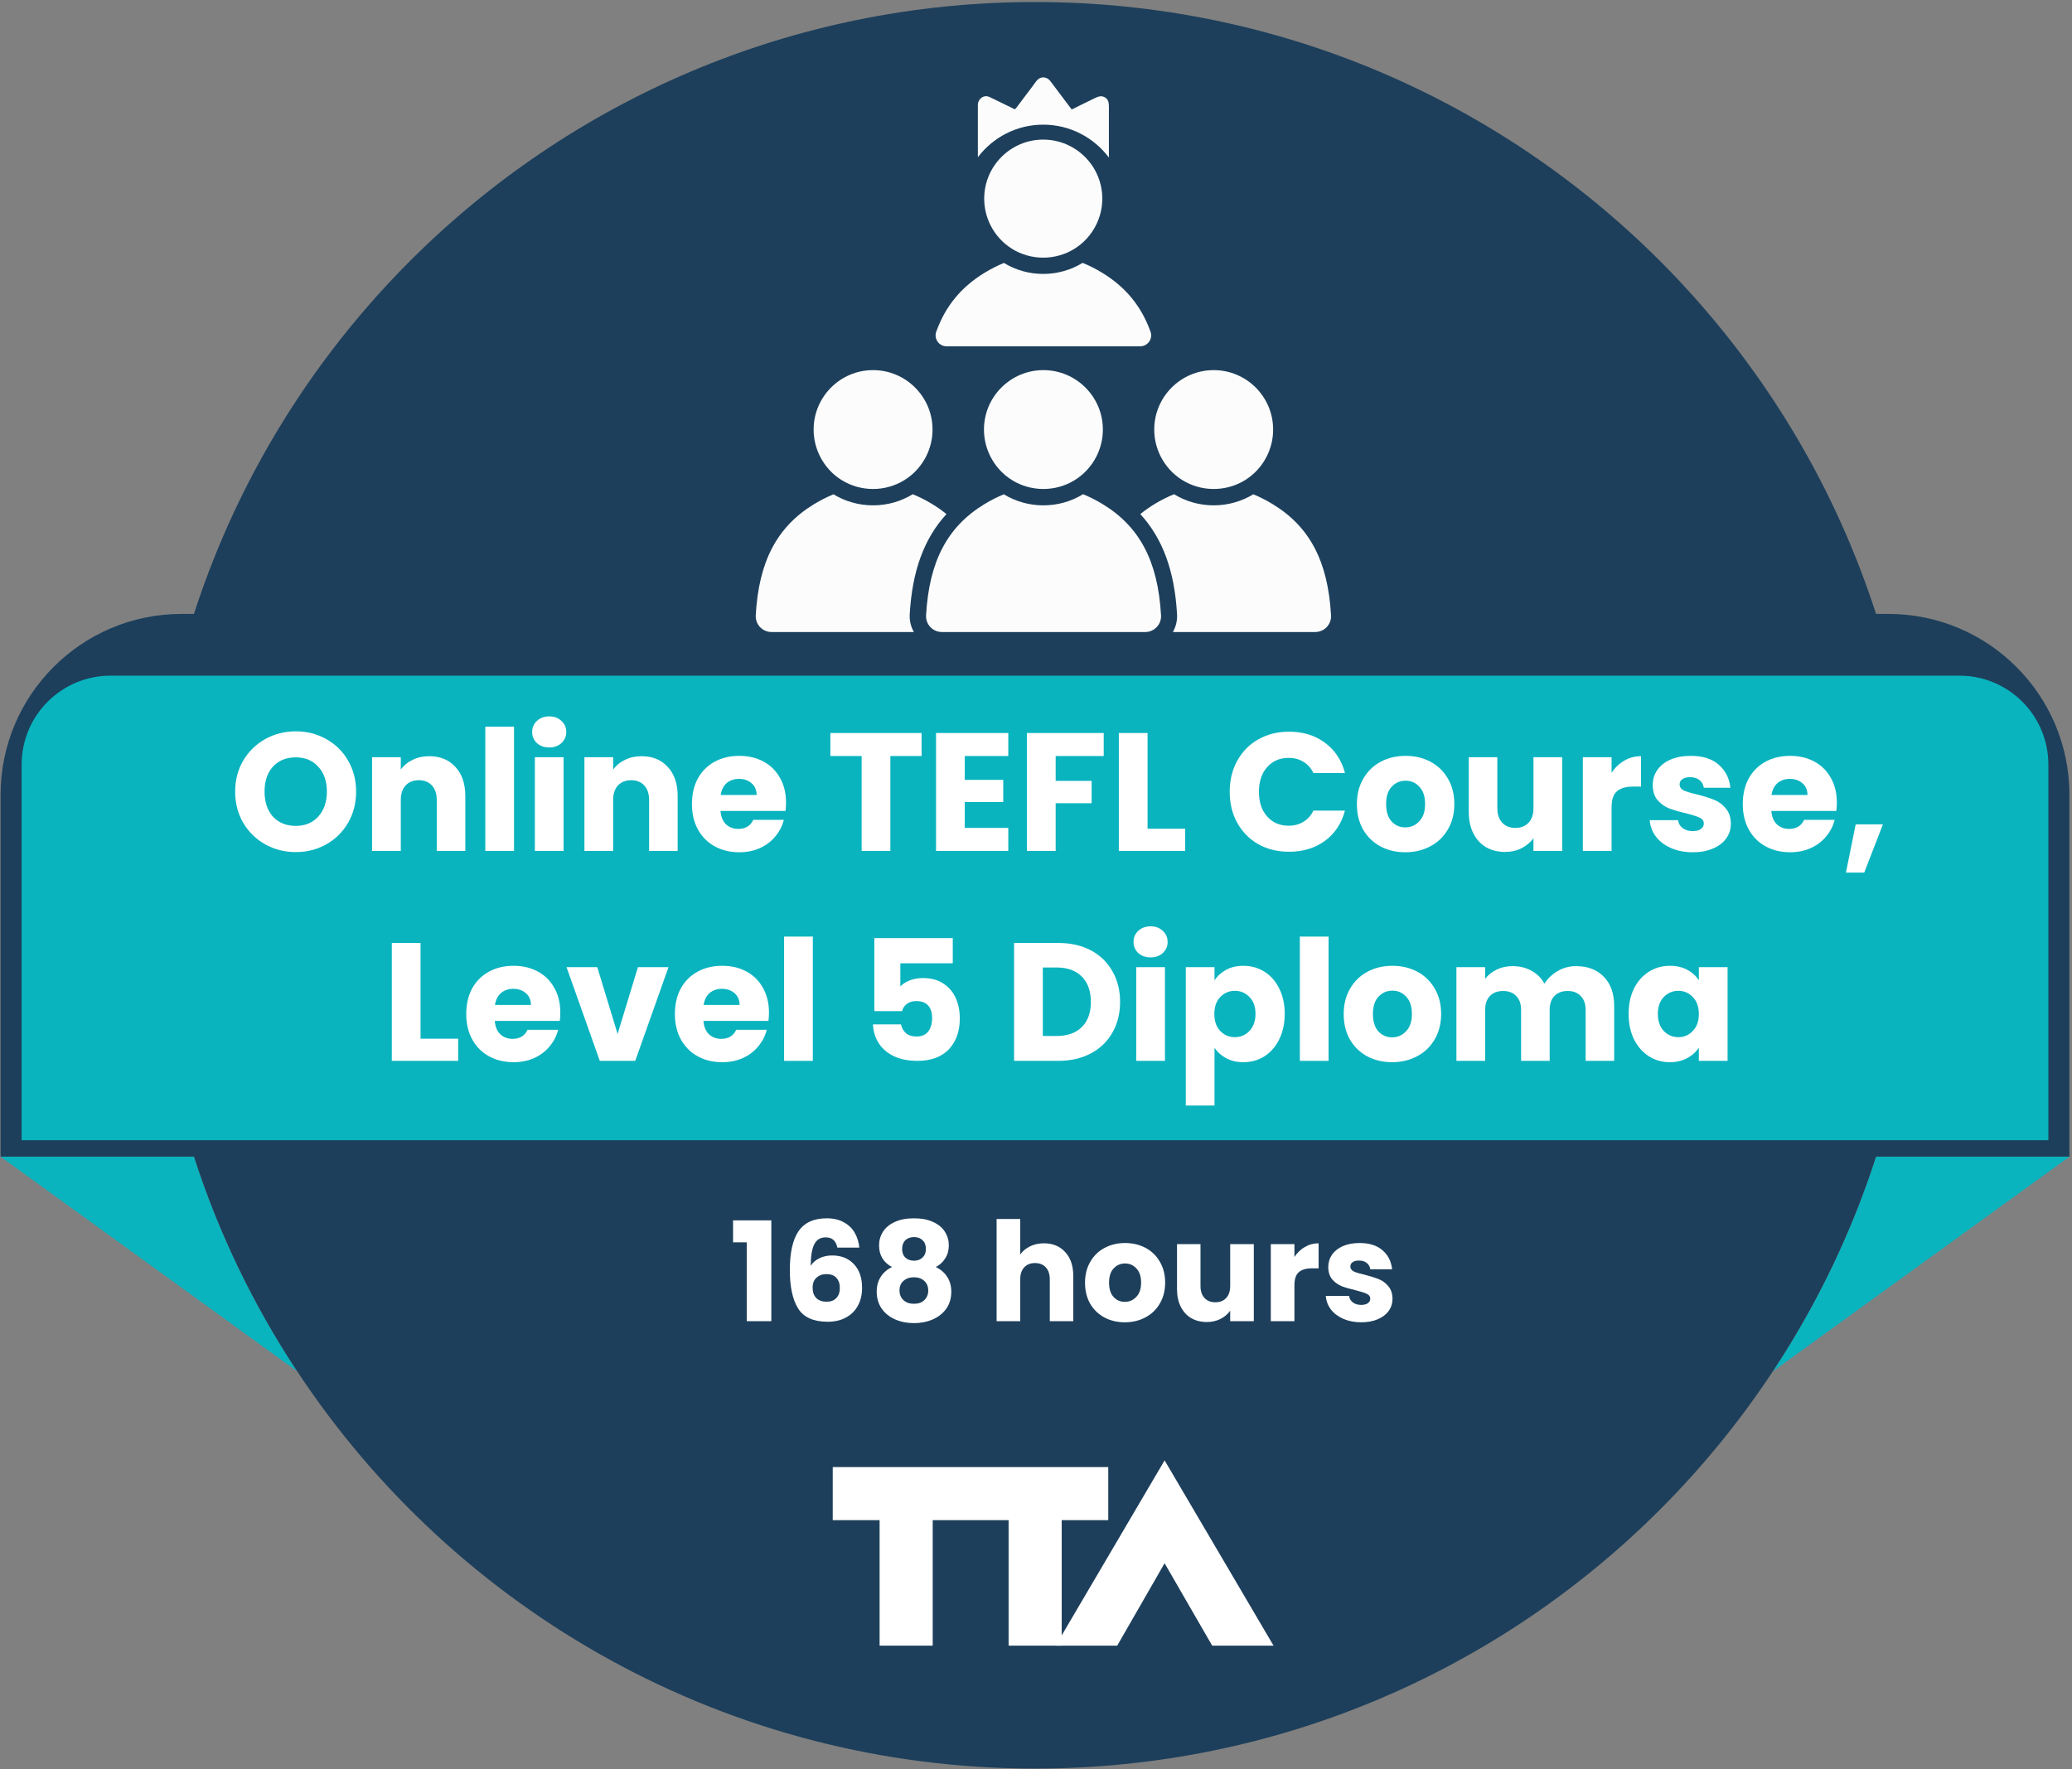
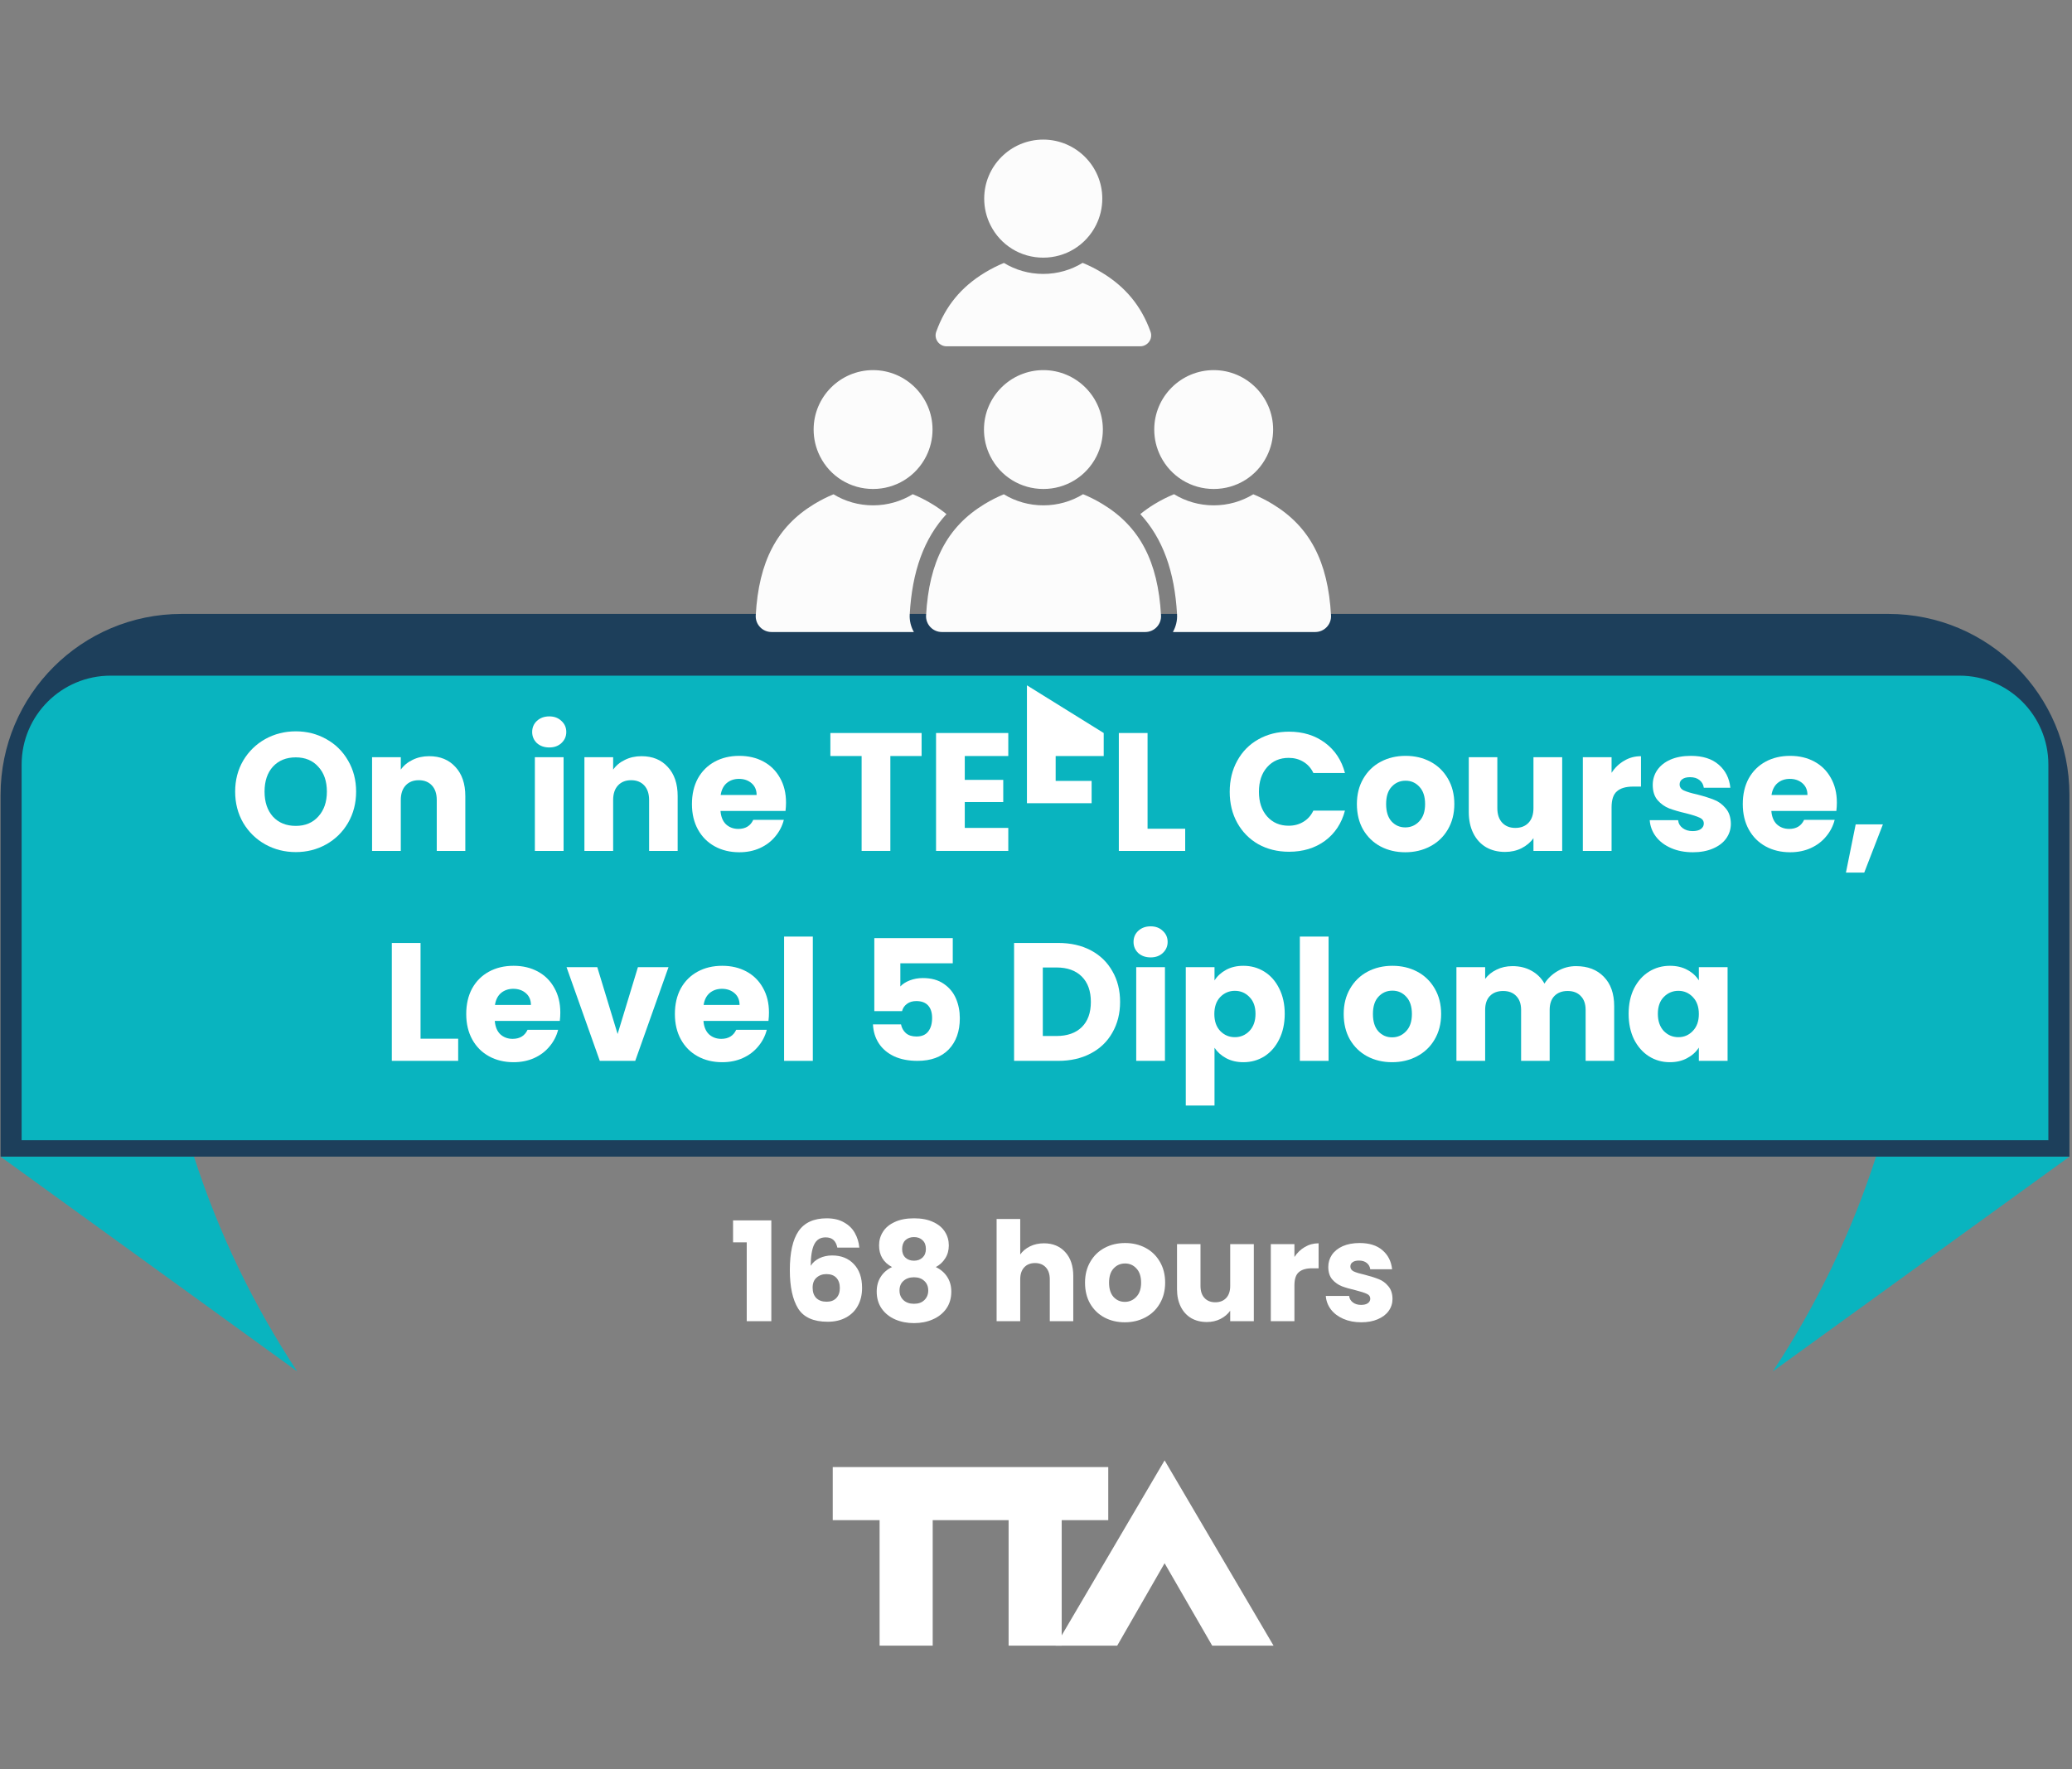
<svg xmlns="http://www.w3.org/2000/svg" id="SVGDoc" width="740" height="632" version="1.1" viewBox="0 0 740 632">
  <rect x="0" y="0" width="740" height="632" fill="#808080" stroke="none" />
  <defs id="defs2" />
  <desc id="desc4">Generated with Avocode.</desc>
  <g id="g270">
    <g id="g10">
      <title id="title6">&amp;lt;Path&amp;gt;</title>
      <path fill="#09b4bf" fill-opacity="1" d="M106.139,489.909v0l-105.938,-76.701v0h69.081c8.826,27.398 21.304,53.149 36.857,76.701z" id="path8" />
    </g>
    <g id="g16">
      <title id="title12">&amp;lt;Path&amp;gt;</title>
      <path fill="#09b4bf" fill-opacity="1" d="M633.151,489.909v0l105.938,-76.701v0h-69.081c-8.826,27.398 -21.304,53.149 -36.857,76.701z" id="path14" />
    </g>
    <g id="g22">
      <title id="title18">&amp;lt;Path&amp;gt;</title>
-       <path fill="#1d3f5b" fill-opacity="1" d="M685.188,316.263c0,174.267 -141.275,315.542 -315.542,315.542c-110.112,0 -207.058,-56.402 -263.5,-141.896h-0.007c-15.553,-23.551 -28.031,-49.302 -36.857,-76.701h-0.007c-9.853,-30.544 -15.172,-63.121 -15.172,-96.945c0,-174.267 141.275,-315.542 315.543,-315.542c174.267,0 315.542,141.275 315.542,315.542z" id="path20" />
    </g>
    <g id="g28">
      <title id="title24">&amp;lt;Path&amp;gt;</title>
      <path fill="#1d3f5b" fill-opacity="1" d="M739.087,413.206v0h-738.884v0v-129.22c0,-35.715 28.952,-64.667 64.667,-64.667h609.55c35.715,0 64.667,28.952 64.667,64.667z" id="path26" />
    </g>
    <g id="g34">
      <title id="title30">&amp;lt;Path&amp;gt;</title>
      <path fill="#ffffff" fill-opacity="1" d="M395.808,543.059v0v-18.959v0h-98.4v0v18.959v0h16.735v0v44.831v0h18.964v0v-44.831v0h27.109v0v44.831v0h18.964v0v-44.831v0z" id="path32" />
    </g>
    <g id="g40">
      <title id="title36">&amp;lt;Path&amp;gt;</title>
      <path fill="#ffffff" fill-opacity="1" d="M415.929,558.451v0l16.994,29.438v0h21.913v0l-38.907,-66.184v0l-38.908,66.184v0h21.985v0z" id="path38" />
    </g>
    <g id="g46">
      <title id="title42">&amp;lt;Path&amp;gt;</title>
      <path fill="#fcfcfc" fill-opacity="1" d="M372.637,132.222c-11.7,0 -21.218,9.518 -21.218,21.218c0,3.342 0.758,6.552 2.252,9.541c3.61,7.217 10.876,11.701 18.966,11.701c8.076,0 15.352,-4.481 18.989,-11.701c1.494,-2.991 2.253,-6.2 2.253,-9.541c0,-11.7 -9.529,-21.218 -21.242,-21.218z" id="path44" />
    </g>
    <g id="g52">
      <title id="title48">&amp;lt;Path&amp;gt;</title>
      <path fill="#fcfcfc" fill-opacity="1" d="M393.813,180.1c-2.343,-1.426 -4.675,-2.593 -7.001,-3.548c-4.175,2.561 -9.048,3.98 -14.176,3.98c-5.114,0 -9.969,-1.411 -14.13,-3.951c-2.3,0.951 -4.607,2.108 -6.925,3.519c-13.209,8.035 -19.765,20.419 -20.84,39.732c-0.18,3.228 2.398,5.952 5.631,5.952h0.058v0h72.533v0h0.059c3.233,0 5.812,-2.724 5.632,-5.952c-1.076,-19.313 -7.632,-31.697 -20.841,-39.732z" id="path50" />
    </g>
    <g id="g58">
      <title id="title54">&amp;lt;Path&amp;gt;</title>
      <path fill="#fcfcfc" fill-opacity="1" d="M311.803,132.222c-11.7,0 -21.218,9.518 -21.218,21.218c0,3.342 0.758,6.552 2.252,9.541c3.61,7.217 10.876,11.701 18.966,11.701c8.076,0 15.352,-4.481 18.989,-11.701c1.494,-2.991 2.253,-6.2 2.253,-9.541c0,-11.7 -9.529,-21.218 -21.242,-21.218z" id="path56" />
    </g>
    <g id="g64">
      <title id="title60">&amp;lt;Path&amp;gt;</title>
      <path fill="#fcfcfc" fill-opacity="1" d="M324.9,219.507c0.861,-15.454 5.104,-27.126 13.121,-35.849c-1.561,-1.269 -3.233,-2.459 -5.042,-3.558c-2.343,-1.426 -4.675,-2.593 -7.001,-3.548c-4.175,2.56 -9.048,3.979 -14.176,3.979c-5.114,0 -9.969,-1.41 -14.13,-3.95c-2.3,0.95 -4.607,2.108 -6.925,3.519c-13.209,8.035 -19.765,20.419 -20.84,39.732c-0.18,3.228 2.398,5.951 5.631,5.951h0.058v0h50.786c-1.069,-1.897 -1.605,-4.077 -1.482,-6.276z" id="path62" />
    </g>
    <g id="g70">
      <title id="title66">&amp;lt;Path&amp;gt;</title>
      <path fill="#fcfcfc" fill-opacity="1" d="M433.471,132.222c11.7,0 21.218,9.518 21.218,21.218c0,3.342 -0.757,6.552 -2.252,9.541c-3.609,7.217 -10.876,11.701 -18.966,11.701c-8.076,0 -15.352,-4.481 -18.988,-11.701c-1.495,-2.991 -2.254,-6.2 -2.254,-9.541c0,-11.7 9.529,-21.218 21.242,-21.218z" id="path68" />
    </g>
    <g id="g76">
      <title id="title72">&amp;lt;Path&amp;gt;</title>
      <path fill="#fcfcfc" fill-opacity="1" d="M420.374,219.507c-0.861,-15.454 -5.105,-27.126 -13.121,-35.849c1.561,-1.269 3.233,-2.459 5.041,-3.558c2.344,-1.426 4.676,-2.593 7.001,-3.548c4.176,2.56 9.049,3.979 14.176,3.979c5.115,0 9.97,-1.41 14.13,-3.95c2.3,0.95 4.608,2.108 6.925,3.519c13.209,8.035 19.765,20.419 20.84,39.732c0.18,3.228 -2.397,5.951 -5.631,5.951h-0.058v0h-50.786c1.069,-1.897 1.605,-4.077 1.483,-6.276z" id="path74" />
    </g>
    <g id="g82">
      <title id="title78">&amp;lt;Path&amp;gt;</title>
      <path fill="#fcfcfc" fill-opacity="1" d="M372.577,49.871c-11.621,0 -21.075,9.454 -21.075,21.075c0,3.32 0.752,6.508 2.236,9.477c3.585,7.168 10.803,11.622 18.839,11.622c8.021,0 15.248,-4.45 18.86,-11.622c1.485,-2.971 2.239,-6.158 2.239,-9.477c0,-11.621 -9.465,-21.075 -21.099,-21.075z" id="path80" />
    </g>
    <g id="g88">
      <title id="title84">&amp;lt;Path&amp;gt;</title>
      <path fill="#fcfcfc" fill-opacity="1" d="M407.203,123.716c2.692,0 4.612,-2.67 3.704,-5.205c-3.3,-9.207 -8.966,-16.017 -17.296,-21.084c-2.328,-1.416 -4.643,-2.575 -6.954,-3.524c-4.147,2.542 -8.987,3.953 -14.08,3.953c-5.081,0 -9.903,-1.401 -14.035,-3.924c-2.285,0.944 -4.577,2.093 -6.879,3.495c-8.331,5.067 -13.996,11.877 -17.296,21.084c-0.909,2.535 1.011,5.205 3.704,5.205z" id="path86" />
    </g>
    <g id="g94">
      <title id="title90">&amp;lt;Path&amp;gt;</title>
-       <path fill="#fcfcfc" fill-opacity="1" d="M372.577,44.533c9.586,0 18.11,4.626 23.456,11.76v-3.144v0v-1.45v0v-13.407c0,-1.287 -0.059,-2.538 -1.205,-3.369c-0.047,-0.036 -0.105,-0.071 -0.164,-0.106c-0.035,-0.023 -0.082,-0.046 -0.116,-0.07c-0.035,-0.012 -0.059,-0.035 -0.082,-0.046c-1.475,-0.772 -2.831,0.07 -4.177,0.713c-1.65,0.807 -3.287,1.602 -4.937,2.41c-0.187,0.082 -2.55,1.346 -2.632,1.252c-0.632,-0.855 -1.276,-1.696 -1.918,-2.551c-1.896,-2.526 -3.803,-5.054 -5.709,-7.592c-1.019,-1.345 -2.925,-1.766 -4.294,-0.655c-0.738,0.609 -1.287,1.544 -1.849,2.293c-2.012,2.679 -4.024,5.346 -6.036,8.025c-0.538,0.703 -0.655,0.363 -1.463,-0.035c-1.603,-0.784 -3.205,-1.556 -4.808,-2.34c-1.064,-0.514 -2.129,-1.029 -3.194,-1.543c-2.094,-1.019 -4.211,0.654 -4.211,2.831v14.19v0v1.755v0v2.713c5.348,-7.062 13.818,-11.634 23.339,-11.634z" id="path92" />
    </g>
    <g id="g100">
      <title id="title96">&amp;lt;Path&amp;gt;</title>
      <path fill="#09b4bf" fill-opacity="1" d="M7.724,407.341v0v-134.192c0,-17.549 14.226,-31.776 31.775,-31.776h660.287c17.548,0 31.775,14.227 31.775,31.776v134.192v0z" id="path98" />
    </g>
    <g id="g118">
      <title id="title114">&amp;lt;Path&amp;gt;</title>
    </g>
  </g>
  <g aria-label="Teaching Practice Course" style="font-style:normal;font-variant:normal;font-weight:normal;font-stretch:normal;font-size:40px;line-height:1.25;font-family:Poppins;-inkscape-font-specification:Poppins;letter-spacing:0px;word-spacing:0px;fill:#ffffff;fill-opacity:1;stroke:none" id="text1084">
    <g id="text900" style="font-style:normal;font-weight:normal;font-size:40px;line-height:1.25;font-family:sans-serif;letter-spacing:0px;word-spacing:0px;fill:#000000;fill-opacity:1;stroke:none" aria-label="168 hours">
      <path id="path1261" style="font-style:normal;font-variant:normal;font-weight:bold;font-stretch:normal;font-size:49.333px;font-family:Poppins;-inkscape-font-specification:'Poppins Bold';fill:#ffffff" d="m 261.807,443.814 v -7.844 h 13.665 v 36.013 h -8.781 V 443.814 Z" />
      <path id="path1263" style="font-style:normal;font-variant:normal;font-weight:bold;font-stretch:normal;font-size:49.333px;font-family:Poppins;-inkscape-font-specification:'Poppins Bold';fill:#ffffff" d="m 299.053,445.688 q -0.395,-1.825 -1.381,-2.713 -0.987,-0.937 -2.812,-0.937 -2.812,0 -4.045,2.467 -1.233,2.417 -1.283,7.696 1.085,-1.727 3.108,-2.713 2.072,-0.987 4.539,-0.987 4.835,0 7.745,3.059 2.96,3.059 2.96,8.535 0,3.601 -1.48,6.315 -1.431,2.713 -4.243,4.243 -2.763,1.529 -6.561,1.529 -7.597,0 -10.557,-4.736 -2.96,-4.785 -2.96,-13.715 0,-9.373 3.108,-13.912 3.157,-4.588 10.064,-4.588 3.7,0 6.216,1.48 2.565,1.431 3.848,3.799 1.332,2.368 1.579,5.18 z m -3.897,9.472 q -2.121,0 -3.552,1.283 -1.381,1.233 -1.381,3.552 0,2.368 1.283,3.7 1.332,1.332 3.749,1.332 2.171,0 3.404,-1.283 1.283,-1.332 1.283,-3.601 0,-2.319 -1.233,-3.651 -1.233,-1.332 -3.552,-1.332 z" />
      <path id="path1265" style="font-style:normal;font-variant:normal;font-weight:bold;font-stretch:normal;font-size:49.333px;font-family:Poppins;-inkscape-font-specification:'Poppins Bold';fill:#ffffff" d="m 318.589,452.644 q -4.637,-2.467 -4.637,-7.745 0,-2.664 1.381,-4.835 1.381,-2.22 4.193,-3.503 2.812,-1.332 6.907,-1.332 4.095,0 6.857,1.332 2.812,1.283 4.193,3.503 1.381,2.171 1.381,4.835 0,2.664 -1.283,4.637 -1.233,1.973 -3.355,3.108 2.664,1.283 4.095,3.552 1.431,2.22 1.431,5.229 0,3.503 -1.776,6.068 -1.776,2.516 -4.835,3.848 -3.009,1.332 -6.709,1.332 -3.7,0 -6.759,-1.332 -3.009,-1.332 -4.785,-3.848 -1.776,-2.565 -1.776,-6.068 0,-3.059 1.431,-5.279 1.431,-2.269 4.045,-3.503 z m 12.087,-6.463 q 0,-2.023 -1.184,-3.108 -1.135,-1.135 -3.059,-1.135 -1.924,0 -3.108,1.135 -1.135,1.135 -1.135,3.157 0,1.924 1.184,3.059 1.184,1.085 3.059,1.085 1.875,0 3.059,-1.135 1.184,-1.135 1.184,-3.059 z m -4.243,10.113 q -2.319,0 -3.749,1.283 -1.431,1.233 -1.431,3.453 0,2.072 1.381,3.404 1.431,1.332 3.799,1.332 2.368,0 3.7,-1.332 1.381,-1.332 1.381,-3.404 0,-2.171 -1.431,-3.453 -1.381,-1.283 -3.651,-1.283 z" />
      <path id="path1267" style="font-style:normal;font-variant:normal;font-weight:bold;font-stretch:normal;font-size:49.333px;font-family:Poppins;-inkscape-font-specification:'Poppins Bold';fill:#ffffff" d="m 372.856,444.159 q 4.736,0 7.597,3.157 2.861,3.108 2.861,8.584 v 16.083 h -8.387 v -14.948 q 0,-2.763 -1.431,-4.292 -1.431,-1.529 -3.848,-1.529 -2.417,0 -3.848,1.529 -1.431,1.529 -1.431,4.292 v 14.948 h -8.436 v -36.507 h 8.436 v 12.679 q 1.283,-1.825 3.503,-2.911 2.22,-1.085 4.983,-1.085 z" />
      <path id="path1269" style="font-style:normal;font-variant:normal;font-weight:bold;font-stretch:normal;font-size:49.333px;font-family:Poppins;-inkscape-font-specification:'Poppins Bold';fill:#ffffff" d="m 401.716,472.378 q -4.045,0 -7.301,-1.727 -3.207,-1.727 -5.081,-4.933 -1.825,-3.207 -1.825,-7.499 0,-4.243 1.875,-7.449 1.875,-3.256 5.131,-4.983 3.256,-1.727 7.301,-1.727 4.045,0 7.301,1.727 3.256,1.727 5.131,4.983 1.875,3.207 1.875,7.449 0,4.243 -1.924,7.499 -1.875,3.207 -5.18,4.933 -3.256,1.727 -7.301,1.727 z m 0,-7.301 q 2.417,0 4.095,-1.776 1.727,-1.776 1.727,-5.081 0,-3.305 -1.677,-5.081 -1.628,-1.776 -4.045,-1.776 -2.467,0 -4.095,1.776 -1.628,1.727 -1.628,5.081 0,3.305 1.579,5.081 1.628,1.776 4.045,1.776 z" />
      <path id="path1271" style="font-style:normal;font-variant:normal;font-weight:bold;font-stretch:normal;font-size:49.333px;font-family:Poppins;-inkscape-font-specification:'Poppins Bold';fill:#ffffff" d="m 447.793,444.455 v 27.528 h -8.436 v -3.749 q -1.283,1.825 -3.503,2.96 -2.171,1.085 -4.835,1.085 -3.157,0 -5.575,-1.381 -2.417,-1.431 -3.749,-4.095 -1.332,-2.664 -1.332,-6.265 v -16.083 h 8.387 v 14.948 q 0,2.763 1.431,4.292 1.431,1.529 3.848,1.529 2.467,0 3.897,-1.529 1.431,-1.529 1.431,-4.292 v -14.948 z" />
      <path id="path1273" style="font-style:normal;font-variant:normal;font-weight:bold;font-stretch:normal;font-size:49.333px;font-family:Poppins;-inkscape-font-specification:'Poppins Bold';fill:#ffffff" d="m 462.297,449.043 q 1.48,-2.269 3.7,-3.552 2.22,-1.332 4.933,-1.332 v 8.929 h -2.319 q -3.157,0 -4.736,1.381 -1.579,1.332 -1.579,4.736 v 12.777 h -8.436 v -27.528 h 8.436 z" />
      <path id="path1275" style="font-style:normal;font-variant:normal;font-weight:bold;font-stretch:normal;font-size:49.333px;font-family:Poppins;-inkscape-font-specification:'Poppins Bold';fill:#ffffff" d="m 486.174,472.378 q -3.601,0 -6.413,-1.233 -2.812,-1.233 -4.44,-3.355 -1.628,-2.171 -1.825,-4.835 h 8.337 q 0.148,1.431 1.332,2.319 1.184,0.888 2.911,0.888 1.579,0 2.417,-0.592 0.888,-0.641 0.888,-1.628 0,-1.184 -1.233,-1.727 -1.233,-0.592 -3.996,-1.283 -2.96,-0.691 -4.933,-1.431 -1.973,-0.789 -3.404,-2.417 -1.431,-1.677 -1.431,-4.489 0,-2.368 1.283,-4.292 1.332,-1.973 3.848,-3.108 2.565,-1.135 6.068,-1.135 5.18,0 8.14,2.565 3.009,2.565 3.453,6.808 h -7.795 q -0.197,-1.431 -1.283,-2.269 -1.036,-0.839 -2.763,-0.839 -1.48,0 -2.269,0.592 -0.789,0.543 -0.789,1.529 0,1.184 1.233,1.776 1.283,0.592 3.947,1.184 3.059,0.789 4.983,1.579 1.924,0.74 3.355,2.467 1.48,1.677 1.529,4.539 0,2.417 -1.381,4.341 -1.332,1.875 -3.897,2.96 -2.516,1.085 -5.871,1.085 z" />
    </g>
    <g id="text910" style="font-style:normal;font-weight:normal;font-size:40px;line-height:1.25;font-family:sans-serif;letter-spacing:0px;word-spacing:0px;fill:#000000;fill-opacity:1;stroke:none" aria-label="Online TEFL Course, Level 5 Diploma">
      <path id="path1278" style="font-style:normal;font-variant:normal;font-weight:bold;font-stretch:normal;font-size:60px;font-family:poppins;-inkscape-font-specification:'poppins Bold';text-align:center;text-anchor:middle;fill:#ffffff" d="m 105.644,304.403 q -5.94,0 -10.92,-2.76 -4.92,-2.76 -7.86,-7.68 -2.88,-4.98 -2.88,-11.16 0,-6.18 2.88,-11.1 2.94,-4.92 7.86,-7.68 4.98,-2.76 10.92,-2.76 5.94,0 10.86,2.76 4.98,2.76 7.8,7.68 2.88,4.92 2.88,11.1 0,6.18 -2.88,11.16 -2.88,4.92 -7.8,7.68 -4.92,2.76 -10.86,2.76 z m 0,-9.36 q 5.04,0 8.04,-3.36 3.06,-3.36 3.06,-8.88 0,-5.58 -3.06,-8.88 -3,-3.36 -8.04,-3.36 -5.1,0 -8.16,3.3 -3,3.3 -3,8.94 0,5.58 3,8.94 3.06,3.3 8.16,3.3 z" />
      <path id="path1280" style="font-style:normal;font-variant:normal;font-weight:bold;font-stretch:normal;font-size:60px;font-family:poppins;-inkscape-font-specification:'poppins Bold';text-align:center;text-anchor:middle;fill:#ffffff" d="m 153.284,270.143 q 5.88,0 9.36,3.84 3.54,3.78 3.54,10.44 v 19.56 h -10.2 v -18.18 q 0,-3.36 -1.74,-5.22 -1.74,-1.86 -4.68,-1.86 -2.94,0 -4.68,1.86 -1.74,1.86 -1.74,5.22 v 18.18 h -10.26 v -33.48 h 10.26 v 4.44 q 1.56,-2.22 4.2,-3.48 2.64,-1.32 5.94,-1.32 z" />
-       <path id="path1282" style="font-style:normal;font-variant:normal;font-weight:bold;font-stretch:normal;font-size:60px;font-family:poppins;-inkscape-font-specification:'poppins Bold';text-align:center;text-anchor:middle;fill:#ffffff" d="m 183.584,259.583 v 44.4 h -10.26 v -44.4 z" />
      <path id="path1284" style="font-style:normal;font-variant:normal;font-weight:bold;font-stretch:normal;font-size:60px;font-family:poppins;-inkscape-font-specification:'poppins Bold';text-align:center;text-anchor:middle;fill:#ffffff" d="m 196.183,267.023 q -2.7,0 -4.44,-1.56 -1.68,-1.62 -1.68,-3.96 0,-2.4 1.68,-3.96 1.74,-1.62 4.44,-1.62 2.64,0 4.32,1.62 1.74,1.56 1.74,3.96 0,2.34 -1.74,3.96 -1.68,1.56 -4.32,1.56 z m 5.1,3.48 v 33.48 h -10.26 v -33.48 z" />
      <path id="path1286" style="font-style:normal;font-variant:normal;font-weight:bold;font-stretch:normal;font-size:60px;font-family:poppins;-inkscape-font-specification:'poppins Bold';text-align:center;text-anchor:middle;fill:#ffffff" d="m 229.123,270.143 q 5.88,0 9.36,3.84 3.54,3.78 3.54,10.44 v 19.56 h -10.2 v -18.18 q 0,-3.36 -1.74,-5.22 -1.74,-1.86 -4.68,-1.86 -2.94,0 -4.68,1.86 -1.74,1.86 -1.74,5.22 v 18.18 h -10.26 v -33.48 h 10.26 v 4.44 q 1.56,-2.22 4.2,-3.48 2.64,-1.32 5.94,-1.32 z" />
      <path id="path1288" style="font-style:normal;font-variant:normal;font-weight:bold;font-stretch:normal;font-size:60px;font-family:poppins;-inkscape-font-specification:'poppins Bold';text-align:center;text-anchor:middle;fill:#ffffff" d="m 280.723,286.703 q 0,1.44 -0.18,3 h -23.22 q 0.24,3.12 1.98,4.8 1.8,1.62 4.38,1.62 3.84,0 5.34,-3.24 h 10.92 q -0.84,3.3 -3.06,5.94 -2.16,2.64 -5.46,4.14 -3.3,1.5 -7.38,1.5 -4.92,0 -8.76,-2.1 -3.84,-2.1 -6,-6 -2.16,-3.9 -2.16,-9.12 0,-5.22 2.1,-9.12 2.16,-3.9 6,-6 3.84,-2.1 8.82,-2.1 4.86,0 8.64,2.04 3.78,2.04 5.88,5.82 2.16,3.78 2.16,8.82 z m -10.5,-2.7 q 0,-2.64 -1.8,-4.2 -1.8,-1.56 -4.5,-1.56 -2.58,0 -4.38,1.5 -1.74,1.5 -2.16,4.26 z" />
      <path id="path1290" style="font-style:normal;font-variant:normal;font-weight:bold;font-stretch:normal;font-size:60px;font-family:poppins;-inkscape-font-specification:'poppins Bold';text-align:center;text-anchor:middle;fill:#ffffff" d="m 329.143,261.863 v 8.22 h -11.16 v 33.9 h -10.26 v -33.9 h -11.16 v -8.22 z" />
      <path id="path1292" style="font-style:normal;font-variant:normal;font-weight:bold;font-stretch:normal;font-size:60px;font-family:poppins;-inkscape-font-specification:'poppins Bold';text-align:center;text-anchor:middle;fill:#ffffff" d="m 344.563,270.083 v 8.52 h 13.74 v 7.92 h -13.74 v 9.24 h 15.54 v 8.22 h -25.8 v -42.12 h 25.8 v 8.22 z" />
-       <path id="path1294" style="font-style:normal;font-variant:normal;font-weight:bold;font-stretch:normal;font-size:60px;font-family:poppins;-inkscape-font-specification:'poppins Bold';text-align:center;text-anchor:middle;fill:#ffffff" d="m 394.183,261.863 v 8.22 h -17.16 v 8.88 h 12.84 v 7.98 h -12.84 v 17.04 h -10.26 v -42.12 z" />
+       <path id="path1294" style="font-style:normal;font-variant:normal;font-weight:bold;font-stretch:normal;font-size:60px;font-family:poppins;-inkscape-font-specification:'poppins Bold';text-align:center;text-anchor:middle;fill:#ffffff" d="m 394.183,261.863 v 8.22 h -17.16 v 8.88 h 12.84 v 7.98 h -12.84 h -10.26 v -42.12 z" />
      <path id="path1296" style="font-style:normal;font-variant:normal;font-weight:bold;font-stretch:normal;font-size:60px;font-family:poppins;-inkscape-font-specification:'poppins Bold';text-align:center;text-anchor:middle;fill:#ffffff" d="m 409.843,296.063 h 13.44 v 7.92 h -23.7 v -42.12 h 10.26 z" />
      <path id="path1298" style="font-style:normal;font-variant:normal;font-weight:bold;font-stretch:normal;font-size:60px;font-family:poppins;-inkscape-font-specification:'poppins Bold';text-align:center;text-anchor:middle;fill:#ffffff" d="m 439.183,282.863 q 0,-6.24 2.7,-11.1 2.7,-4.92 7.5,-7.62 4.86,-2.76 10.98,-2.76 7.5,0 12.84,3.96 5.34,3.96 7.14,10.8 h -11.28 q -1.26,-2.64 -3.6,-4.02 -2.28,-1.38 -5.22,-1.38 -4.74,0 -7.68,3.3 -2.94,3.3 -2.94,8.82 0,5.52 2.94,8.82 2.94,3.3 7.68,3.3 2.94,0 5.22,-1.38 2.34,-1.38 3.6,-4.02 h 11.28 q -1.8,6.84 -7.14,10.8 -5.34,3.9 -12.84,3.9 -6.12,0 -10.98,-2.7 -4.8,-2.76 -7.5,-7.62 -2.7,-4.86 -2.7,-11.1 z" />
      <path id="path1300" style="font-style:normal;font-variant:normal;font-weight:bold;font-stretch:normal;font-size:60px;font-family:poppins;-inkscape-font-specification:'poppins Bold';text-align:center;text-anchor:middle;fill:#ffffff" d="m 501.883,304.463 q -4.92,0 -8.88,-2.1 -3.9,-2.1 -6.18,-6 -2.22,-3.9 -2.22,-9.12 0,-5.16 2.28,-9.06 2.28,-3.96 6.24,-6.06 3.96,-2.1 8.88,-2.1 4.92,0 8.88,2.1 3.96,2.1 6.24,6.06 2.28,3.9 2.28,9.06 0,5.16 -2.34,9.12 -2.28,3.9 -6.3,6 -3.96,2.1 -8.88,2.1 z m 0,-8.88 q 2.94,0 4.98,-2.16 2.1,-2.16 2.1,-6.18 0,-4.02 -2.04,-6.18 -1.98,-2.16 -4.92,-2.16 -3,0 -4.98,2.16 -1.98,2.1 -1.98,6.18 0,4.02 1.92,6.18 1.98,2.16 4.92,2.16 z" />
      <path id="path1302" style="font-style:normal;font-variant:normal;font-weight:bold;font-stretch:normal;font-size:60px;font-family:poppins;-inkscape-font-specification:'poppins Bold';text-align:center;text-anchor:middle;fill:#ffffff" d="m 557.923,270.503 v 33.48 h -10.26 v -4.56 q -1.56,2.22 -4.26,3.6 -2.64,1.32 -5.88,1.32 -3.84,0 -6.78,-1.68 -2.94,-1.74 -4.56,-4.98 -1.62,-3.24 -1.62,-7.62 v -19.56 h 10.2 v 18.18 q 0,3.36 1.74,5.22 1.74,1.86 4.68,1.86 3,0 4.74,-1.86 1.74,-1.86 1.74,-5.22 v -18.18 z" />
      <path id="path1304" style="font-style:normal;font-variant:normal;font-weight:bold;font-stretch:normal;font-size:60px;font-family:poppins;-inkscape-font-specification:'poppins Bold';text-align:center;text-anchor:middle;fill:#ffffff" d="m 575.563,276.083 q 1.8,-2.76 4.5,-4.32 2.7,-1.62 6,-1.62 v 10.86 h -2.82 q -3.84,0 -5.76,1.68 -1.92,1.62 -1.92,5.76 v 15.54 h -10.26 v -33.48 h 10.26 z" />
      <path id="path1306" style="font-style:normal;font-variant:normal;font-weight:bold;font-stretch:normal;font-size:60px;font-family:poppins;-inkscape-font-specification:'poppins Bold';text-align:center;text-anchor:middle;fill:#ffffff" d="m 604.603,304.463 q -4.38,0 -7.8,-1.5 -3.42,-1.5 -5.4,-4.08 -1.98,-2.64 -2.22,-5.88 h 10.14 q 0.18,1.74 1.62,2.82 1.44,1.08 3.54,1.08 1.92,0 2.94,-0.72 1.08,-0.78 1.08,-1.98 0,-1.44 -1.5,-2.1 -1.5,-0.72 -4.86,-1.56 -3.6,-0.84 -6,-1.74 -2.4,-0.96 -4.14,-2.94 -1.74,-2.04 -1.74,-5.46 0,-2.88 1.56,-5.22 1.62,-2.4 4.68,-3.78 3.12,-1.38 7.38,-1.38 6.3,0 9.9,3.12 3.66,3.12 4.2,8.28 h -9.48 q -0.24,-1.74 -1.56,-2.76 -1.26,-1.02 -3.36,-1.02 -1.8,0 -2.76,0.72 -0.96,0.66 -0.96,1.86 0,1.44 1.5,2.16 1.56,0.72 4.8,1.44 3.72,0.96 6.06,1.92 2.34,0.9 4.08,3 1.8,2.04 1.86,5.52 0,2.94 -1.68,5.28 -1.62,2.28 -4.74,3.6 -3.06,1.32 -7.14,1.32 z" />
      <path id="path1308" style="font-style:normal;font-variant:normal;font-weight:bold;font-stretch:normal;font-size:60px;font-family:poppins;-inkscape-font-specification:'poppins Bold';text-align:center;text-anchor:middle;fill:#ffffff" d="m 656.023,286.703 q 0,1.44 -0.18,3 h -23.22 q 0.24,3.12 1.98,4.8 1.8,1.62 4.38,1.62 3.84,0 5.34,-3.24 h 10.92 q -0.84,3.3 -3.06,5.94 -2.16,2.64 -5.46,4.14 -3.3,1.5 -7.38,1.5 -4.92,0 -8.76,-2.1 -3.84,-2.1 -6,-6 -2.16,-3.9 -2.16,-9.12 0,-5.22 2.1,-9.12 2.16,-3.9 6,-6 3.84,-2.1 8.82,-2.1 4.86,0 8.64,2.04 3.78,2.04 5.88,5.82 2.16,3.78 2.16,8.82 z m -10.5,-2.7 q 0,-2.64 -1.8,-4.2 -1.8,-1.56 -4.5,-1.56 -2.58,0 -4.38,1.5 -1.74,1.5 -2.16,4.26 z" />
      <path id="path1310" style="font-style:normal;font-variant:normal;font-weight:bold;font-stretch:normal;font-size:60px;font-family:poppins;-inkscape-font-specification:'poppins Bold';text-align:center;text-anchor:middle;fill:#ffffff" d="m 672.463,294.503 -6.66,17.22 h -6.54 l 3.48,-17.22 z" />
      <path id="path1312" style="font-style:normal;font-variant:normal;font-weight:bold;font-stretch:normal;font-size:60px;font-family:poppins;-inkscape-font-specification:'poppins Bold';text-align:center;text-anchor:middle;fill:#ffffff" d="m 150.194,371.063 h 13.44 v 7.92 h -23.7 v -42.12 h 10.26 z" />
      <path id="path1314" style="font-style:normal;font-variant:normal;font-weight:bold;font-stretch:normal;font-size:60px;font-family:poppins;-inkscape-font-specification:'poppins Bold';text-align:center;text-anchor:middle;fill:#ffffff" d="m 200.113,361.703 q 0,1.44 -0.18,3 h -23.22 q 0.24,3.12 1.98,4.8 1.8,1.62 4.38,1.62 3.84,0 5.34,-3.24 h 10.92 q -0.84,3.3 -3.06,5.94 -2.16,2.64 -5.46,4.14 -3.3,1.5 -7.38,1.5 -4.92,0 -8.76,-2.1 -3.84,-2.1 -6,-6 -2.16,-3.9 -2.16,-9.12 0,-5.22 2.1,-9.12 2.16,-3.9 6,-6 3.84,-2.1 8.82,-2.1 4.86,0 8.64,2.04 3.78,2.04 5.88,5.82 2.16,3.78 2.16,8.82 z m -10.5,-2.7 q 0,-2.64 -1.8,-4.2 -1.8,-1.56 -4.5,-1.56 -2.58,0 -4.38,1.5 -1.74,1.5 -2.16,4.26 z" />
      <path id="path1316" style="font-style:normal;font-variant:normal;font-weight:bold;font-stretch:normal;font-size:60px;font-family:poppins;-inkscape-font-specification:'poppins Bold';text-align:center;text-anchor:middle;fill:#ffffff" d="m 220.573,369.383 7.26,-23.88 h 10.92 l -11.88,33.48 h -12.66 l -11.88,-33.48 h 10.98 z" />
      <path id="path1318" style="font-style:normal;font-variant:normal;font-weight:bold;font-stretch:normal;font-size:60px;font-family:poppins;-inkscape-font-specification:'poppins Bold';text-align:center;text-anchor:middle;fill:#ffffff" d="m 274.633,361.703 q 0,1.44 -0.18,3 h -23.22 q 0.24,3.12 1.98,4.8 1.8,1.62 4.38,1.62 3.84,0 5.34,-3.24 h 10.92 q -0.84,3.3 -3.06,5.94 -2.16,2.64 -5.46,4.14 -3.3,1.5 -7.38,1.5 -4.92,0 -8.76,-2.1 -3.84,-2.1 -6,-6 -2.16,-3.9 -2.16,-9.12 0,-5.22 2.1,-9.12 2.16,-3.9 6,-6 3.84,-2.1 8.82,-2.1 4.86,0 8.64,2.04 3.78,2.04 5.88,5.82 2.16,3.78 2.16,8.82 z m -10.5,-2.7 q 0,-2.64 -1.8,-4.2 -1.8,-1.56 -4.5,-1.56 -2.58,0 -4.38,1.5 -1.74,1.5 -2.16,4.26 z" />
      <path id="path1320" style="font-style:normal;font-variant:normal;font-weight:bold;font-stretch:normal;font-size:60px;font-family:poppins;-inkscape-font-specification:'poppins Bold';text-align:center;text-anchor:middle;fill:#ffffff" d="m 290.293,334.583 v 44.4 h -10.26 v -44.4 z" />
      <path id="path1322" style="font-style:normal;font-variant:normal;font-weight:bold;font-stretch:normal;font-size:60px;font-family:poppins;-inkscape-font-specification:'poppins Bold';text-align:center;text-anchor:middle;fill:#ffffff" d="m 340.273,344.123 h -18.72 v 8.28 q 1.2,-1.32 3.36,-2.16 2.16,-0.84 4.68,-0.84 4.5,0 7.44,2.04 3,2.04 4.38,5.28 1.38,3.24 1.38,7.02 0,7.02 -3.96,11.16 -3.96,4.08 -11.16,4.08 -4.8,0 -8.34,-1.62 -3.54,-1.68 -5.46,-4.62 -1.92,-2.94 -2.1,-6.78 h 10.02 q 0.36,1.86 1.74,3.12 1.38,1.2 3.78,1.2 2.82,0 4.2,-1.8 1.38,-1.8 1.38,-4.8 0,-2.94 -1.44,-4.5 -1.44,-1.56 -4.2,-1.56 -2.04,0 -3.36,1.02 -1.32,0.96 -1.74,2.58 h -9.9 v -26.1 h 28.02 z" />
      <path id="path1324" style="font-style:normal;font-variant:normal;font-weight:bold;font-stretch:normal;font-size:60px;font-family:poppins;-inkscape-font-specification:'poppins Bold';text-align:center;text-anchor:middle;fill:#ffffff" d="m 377.953,336.863 q 6.66,0 11.64,2.64 4.98,2.64 7.68,7.44 2.76,4.74 2.76,10.98 0,6.18 -2.76,10.98 -2.7,4.8 -7.74,7.44 -4.98,2.64 -11.58,2.64 h -15.78 v -42.12 z m -0.66,33.24 q 5.82,0 9.06,-3.18 3.24,-3.18 3.24,-9 0,-5.82 -3.24,-9.06 -3.24,-3.24 -9.06,-3.24 h -4.86 v 24.48 z" />
      <path id="path1326" style="font-style:normal;font-variant:normal;font-weight:bold;font-stretch:normal;font-size:60px;font-family:poppins;-inkscape-font-specification:'poppins Bold';text-align:center;text-anchor:middle;fill:#ffffff" d="m 410.953,342.023 q -2.7,0 -4.44,-1.56 -1.68,-1.62 -1.68,-3.96 0,-2.4 1.68,-3.96 1.74,-1.62 4.44,-1.62 2.64,0 4.32,1.62 1.74,1.56 1.74,3.96 0,2.34 -1.74,3.96 -1.68,1.56 -4.32,1.56 z m 5.1,3.48 v 33.48 h -10.26 v -33.48 z" />
      <path id="path1328" style="font-style:normal;font-variant:normal;font-weight:bold;font-stretch:normal;font-size:60px;font-family:poppins;-inkscape-font-specification:'poppins Bold';text-align:center;text-anchor:middle;fill:#ffffff" d="m 433.753,350.243 q 1.5,-2.34 4.14,-3.78 2.64,-1.44 6.18,-1.44 4.14,0 7.5,2.1 3.36,2.1 5.28,6 1.98,3.9 1.98,9.06 0,5.16 -1.98,9.12 -1.92,3.9 -5.28,6.06 -3.36,2.1 -7.5,2.1 -3.48,0 -6.18,-1.44 -2.64,-1.44 -4.14,-3.72 v 20.64 h -10.26 v -49.44 h 10.26 z m 14.64,11.94 q 0,-3.84 -2.16,-6 -2.1,-2.22 -5.22,-2.22 -3.06,0 -5.22,2.22 -2.1,2.22 -2.1,6.06 0,3.84 2.1,6.06 2.16,2.22 5.22,2.22 3.06,0 5.22,-2.22 2.16,-2.28 2.16,-6.12 z" />
      <path id="path1330" style="font-style:normal;font-variant:normal;font-weight:bold;font-stretch:normal;font-size:60px;font-family:poppins;-inkscape-font-specification:'poppins Bold';text-align:center;text-anchor:middle;fill:#ffffff" d="m 474.493,334.583 v 44.4 h -10.26 v -44.4 z" />
      <path id="path1332" style="font-style:normal;font-variant:normal;font-weight:bold;font-stretch:normal;font-size:60px;font-family:poppins;-inkscape-font-specification:'poppins Bold';text-align:center;text-anchor:middle;fill:#ffffff" d="m 497.173,379.463 q -4.92,0 -8.88,-2.1 -3.9,-2.1 -6.18,-6 -2.22,-3.9 -2.22,-9.12 0,-5.16 2.28,-9.06 2.28,-3.96 6.24,-6.06 3.96,-2.1 8.88,-2.1 4.92,0 8.88,2.1 3.96,2.1 6.24,6.06 2.28,3.9 2.28,9.06 0,5.16 -2.34,9.12 -2.28,3.9 -6.3,6 -3.96,2.1 -8.88,2.1 z m 0,-8.88 q 2.94,0 4.98,-2.16 2.1,-2.16 2.1,-6.18 0,-4.02 -2.04,-6.18 -1.98,-2.16 -4.92,-2.16 -3,0 -4.98,2.16 -1.98,2.1 -1.98,6.18 0,4.02 1.92,6.18 1.98,2.16 4.92,2.16 z" />
      <path id="path1334" style="font-style:normal;font-variant:normal;font-weight:bold;font-stretch:normal;font-size:60px;font-family:poppins;-inkscape-font-specification:'poppins Bold';text-align:center;text-anchor:middle;fill:#ffffff" d="m 562.873,345.143 q 6.24,0 9.9,3.78 3.72,3.78 3.72,10.5 v 19.56 h -10.2 v -18.18 q 0,-3.24 -1.74,-4.98 -1.68,-1.8 -4.68,-1.8 -3,0 -4.74,1.8 -1.68,1.74 -1.68,4.98 v 18.18 h -10.2 v -18.18 q 0,-3.24 -1.74,-4.98 -1.68,-1.8 -4.68,-1.8 -3,0 -4.74,1.8 -1.68,1.74 -1.68,4.98 v 18.18 h -10.26 v -33.48 h 10.26 v 4.2 q 1.56,-2.1 4.08,-3.3 2.52,-1.26 5.7,-1.26 3.78,0 6.72,1.62 3,1.62 4.68,4.62 1.74,-2.76 4.74,-4.5 3,-1.74 6.54,-1.74 z" />
      <path id="path1336" style="font-style:normal;font-variant:normal;font-weight:bold;font-stretch:normal;font-size:60px;font-family:poppins;-inkscape-font-specification:'poppins Bold';text-align:center;text-anchor:middle;fill:#ffffff" d="m 581.653,362.183 q 0,-5.16 1.92,-9.06 1.98,-3.9 5.34,-6 3.36,-2.1 7.5,-2.1 3.54,0 6.18,1.44 2.7,1.44 4.14,3.78 v -4.74 h 10.26 v 33.48 h -10.26 v -4.74 q -1.5,2.34 -4.2,3.78 -2.64,1.44 -6.18,1.44 -4.08,0 -7.44,-2.1 -3.36,-2.16 -5.34,-6.06 -1.92,-3.96 -1.92,-9.12 z m 25.08,0.06 q 0,-3.84 -2.16,-6.06 -2.1,-2.22 -5.16,-2.22 -3.06,0 -5.22,2.22 -2.1,2.16 -2.1,6 0,3.84 2.1,6.12 2.16,2.22 5.22,2.22 3.06,0 5.16,-2.22 2.16,-2.22 2.16,-6.06 z" />
    </g>
  </g>
</svg>